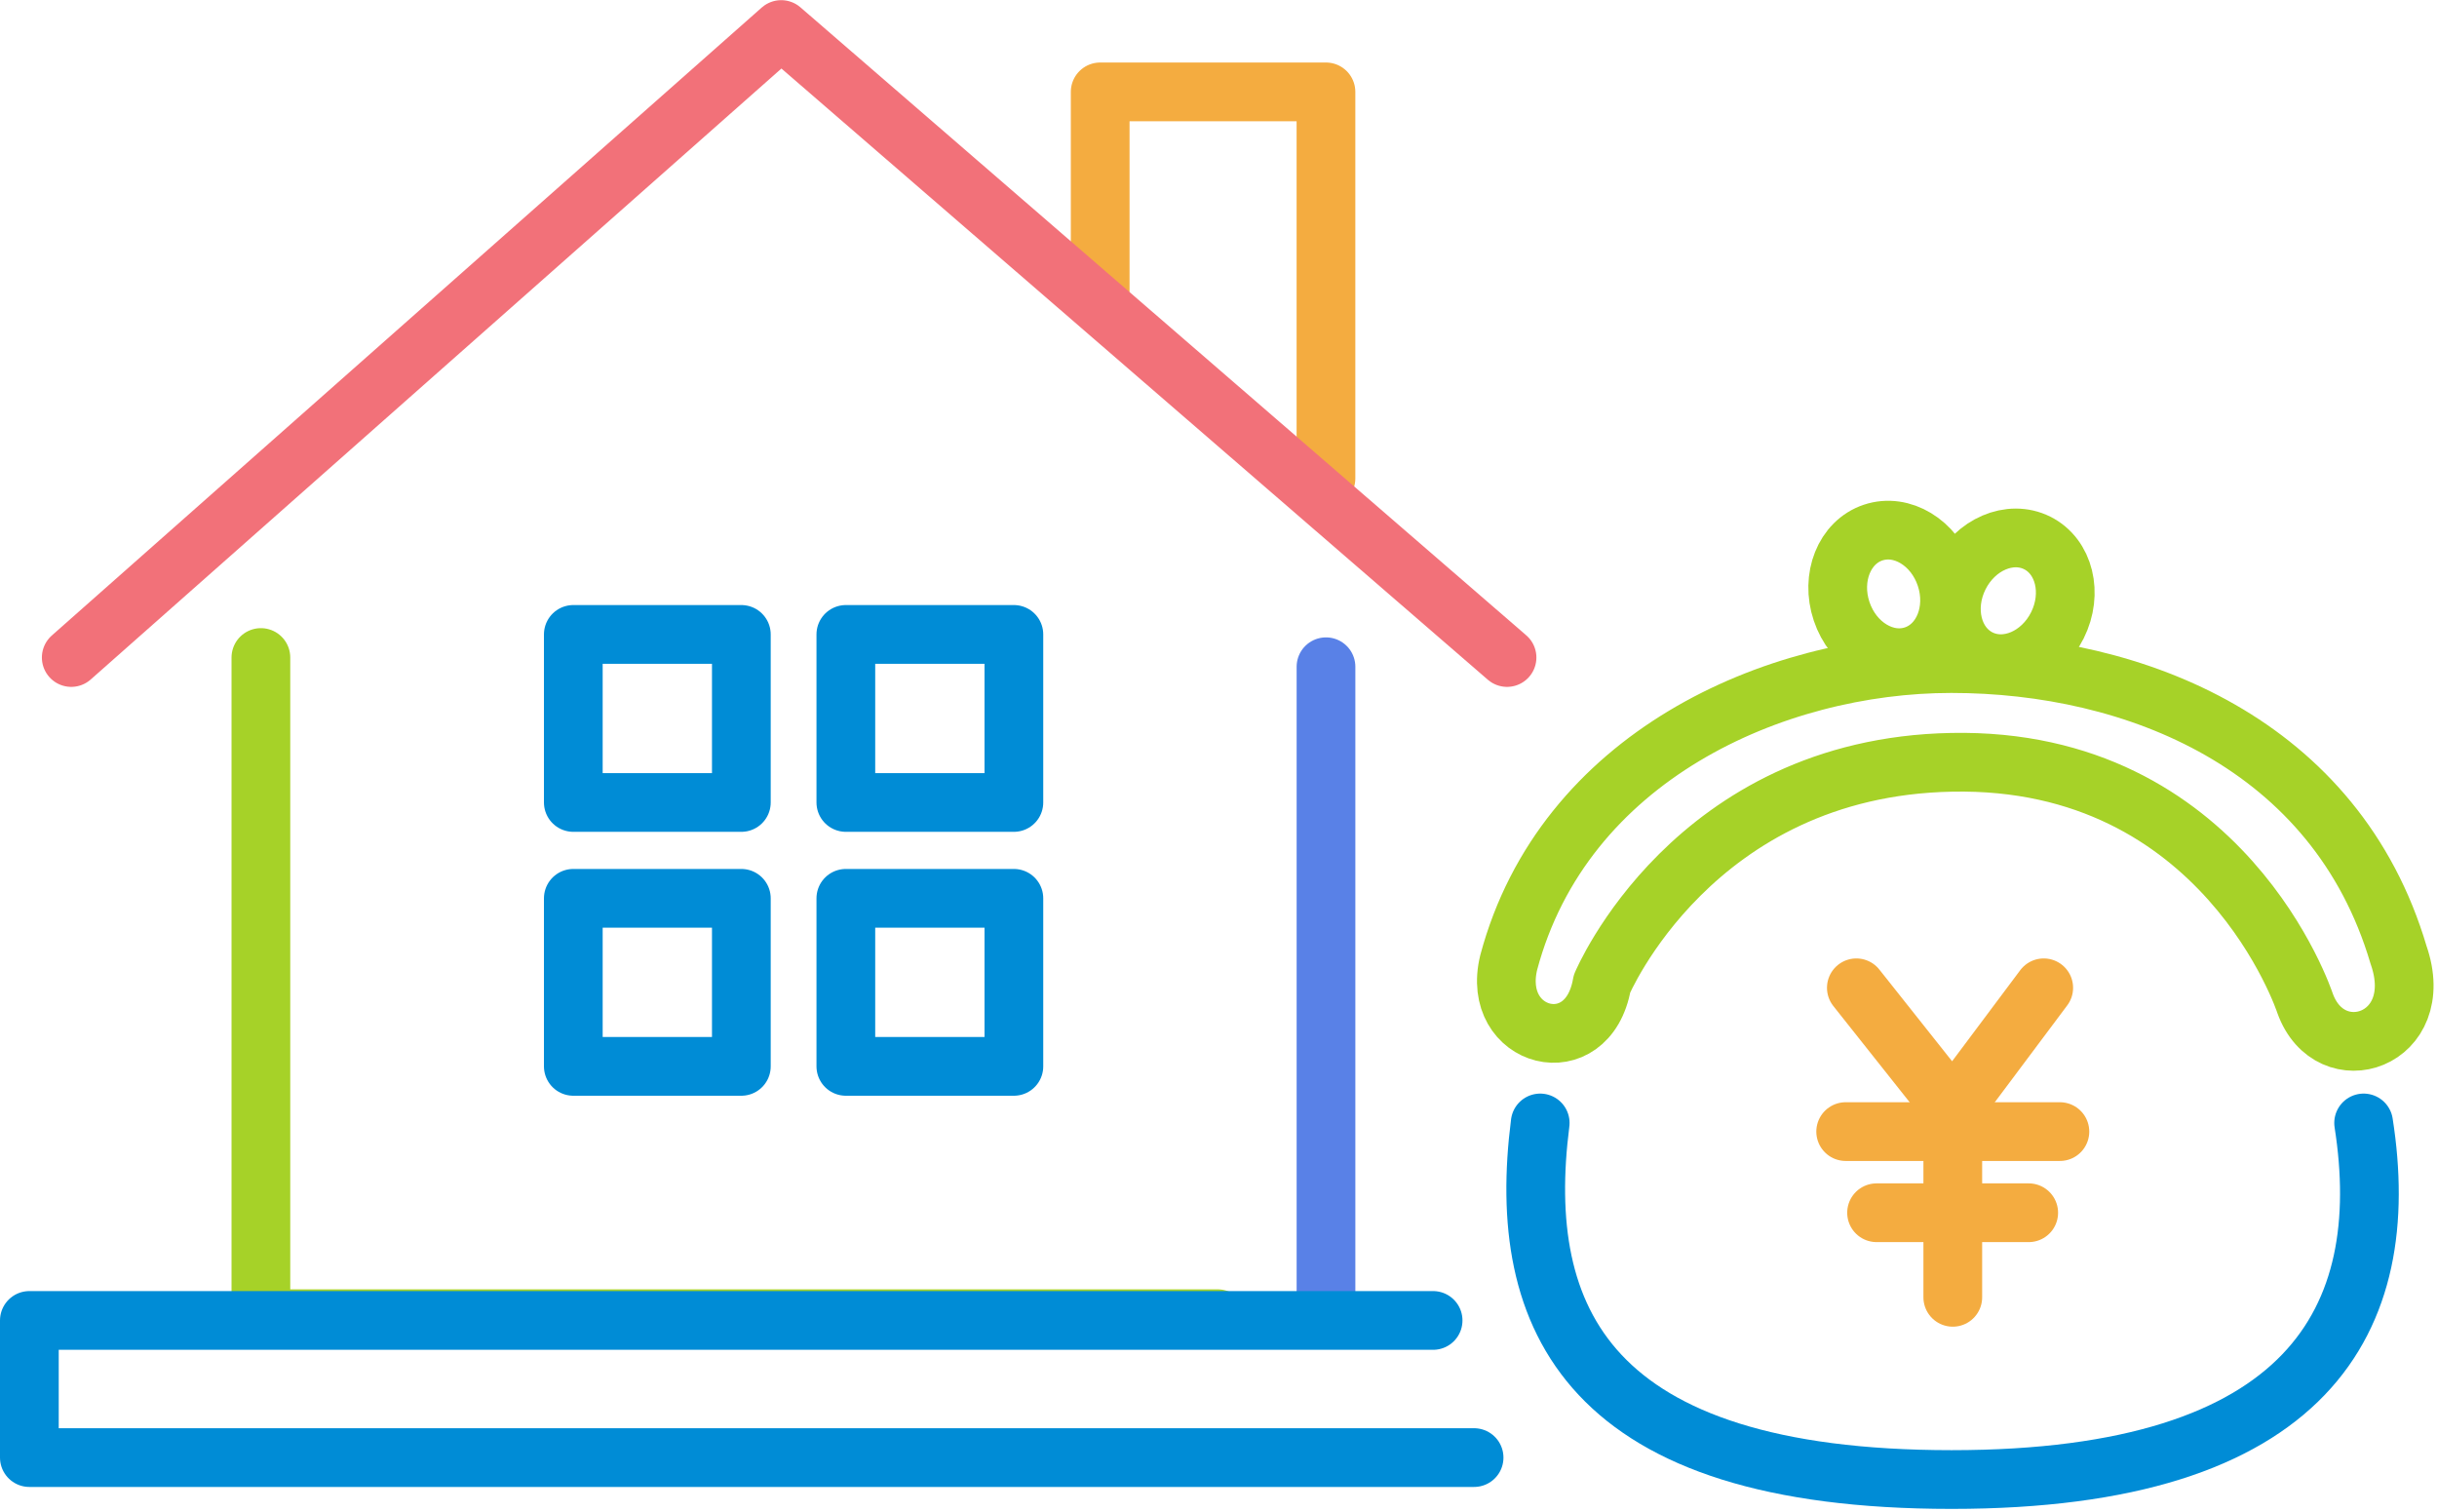
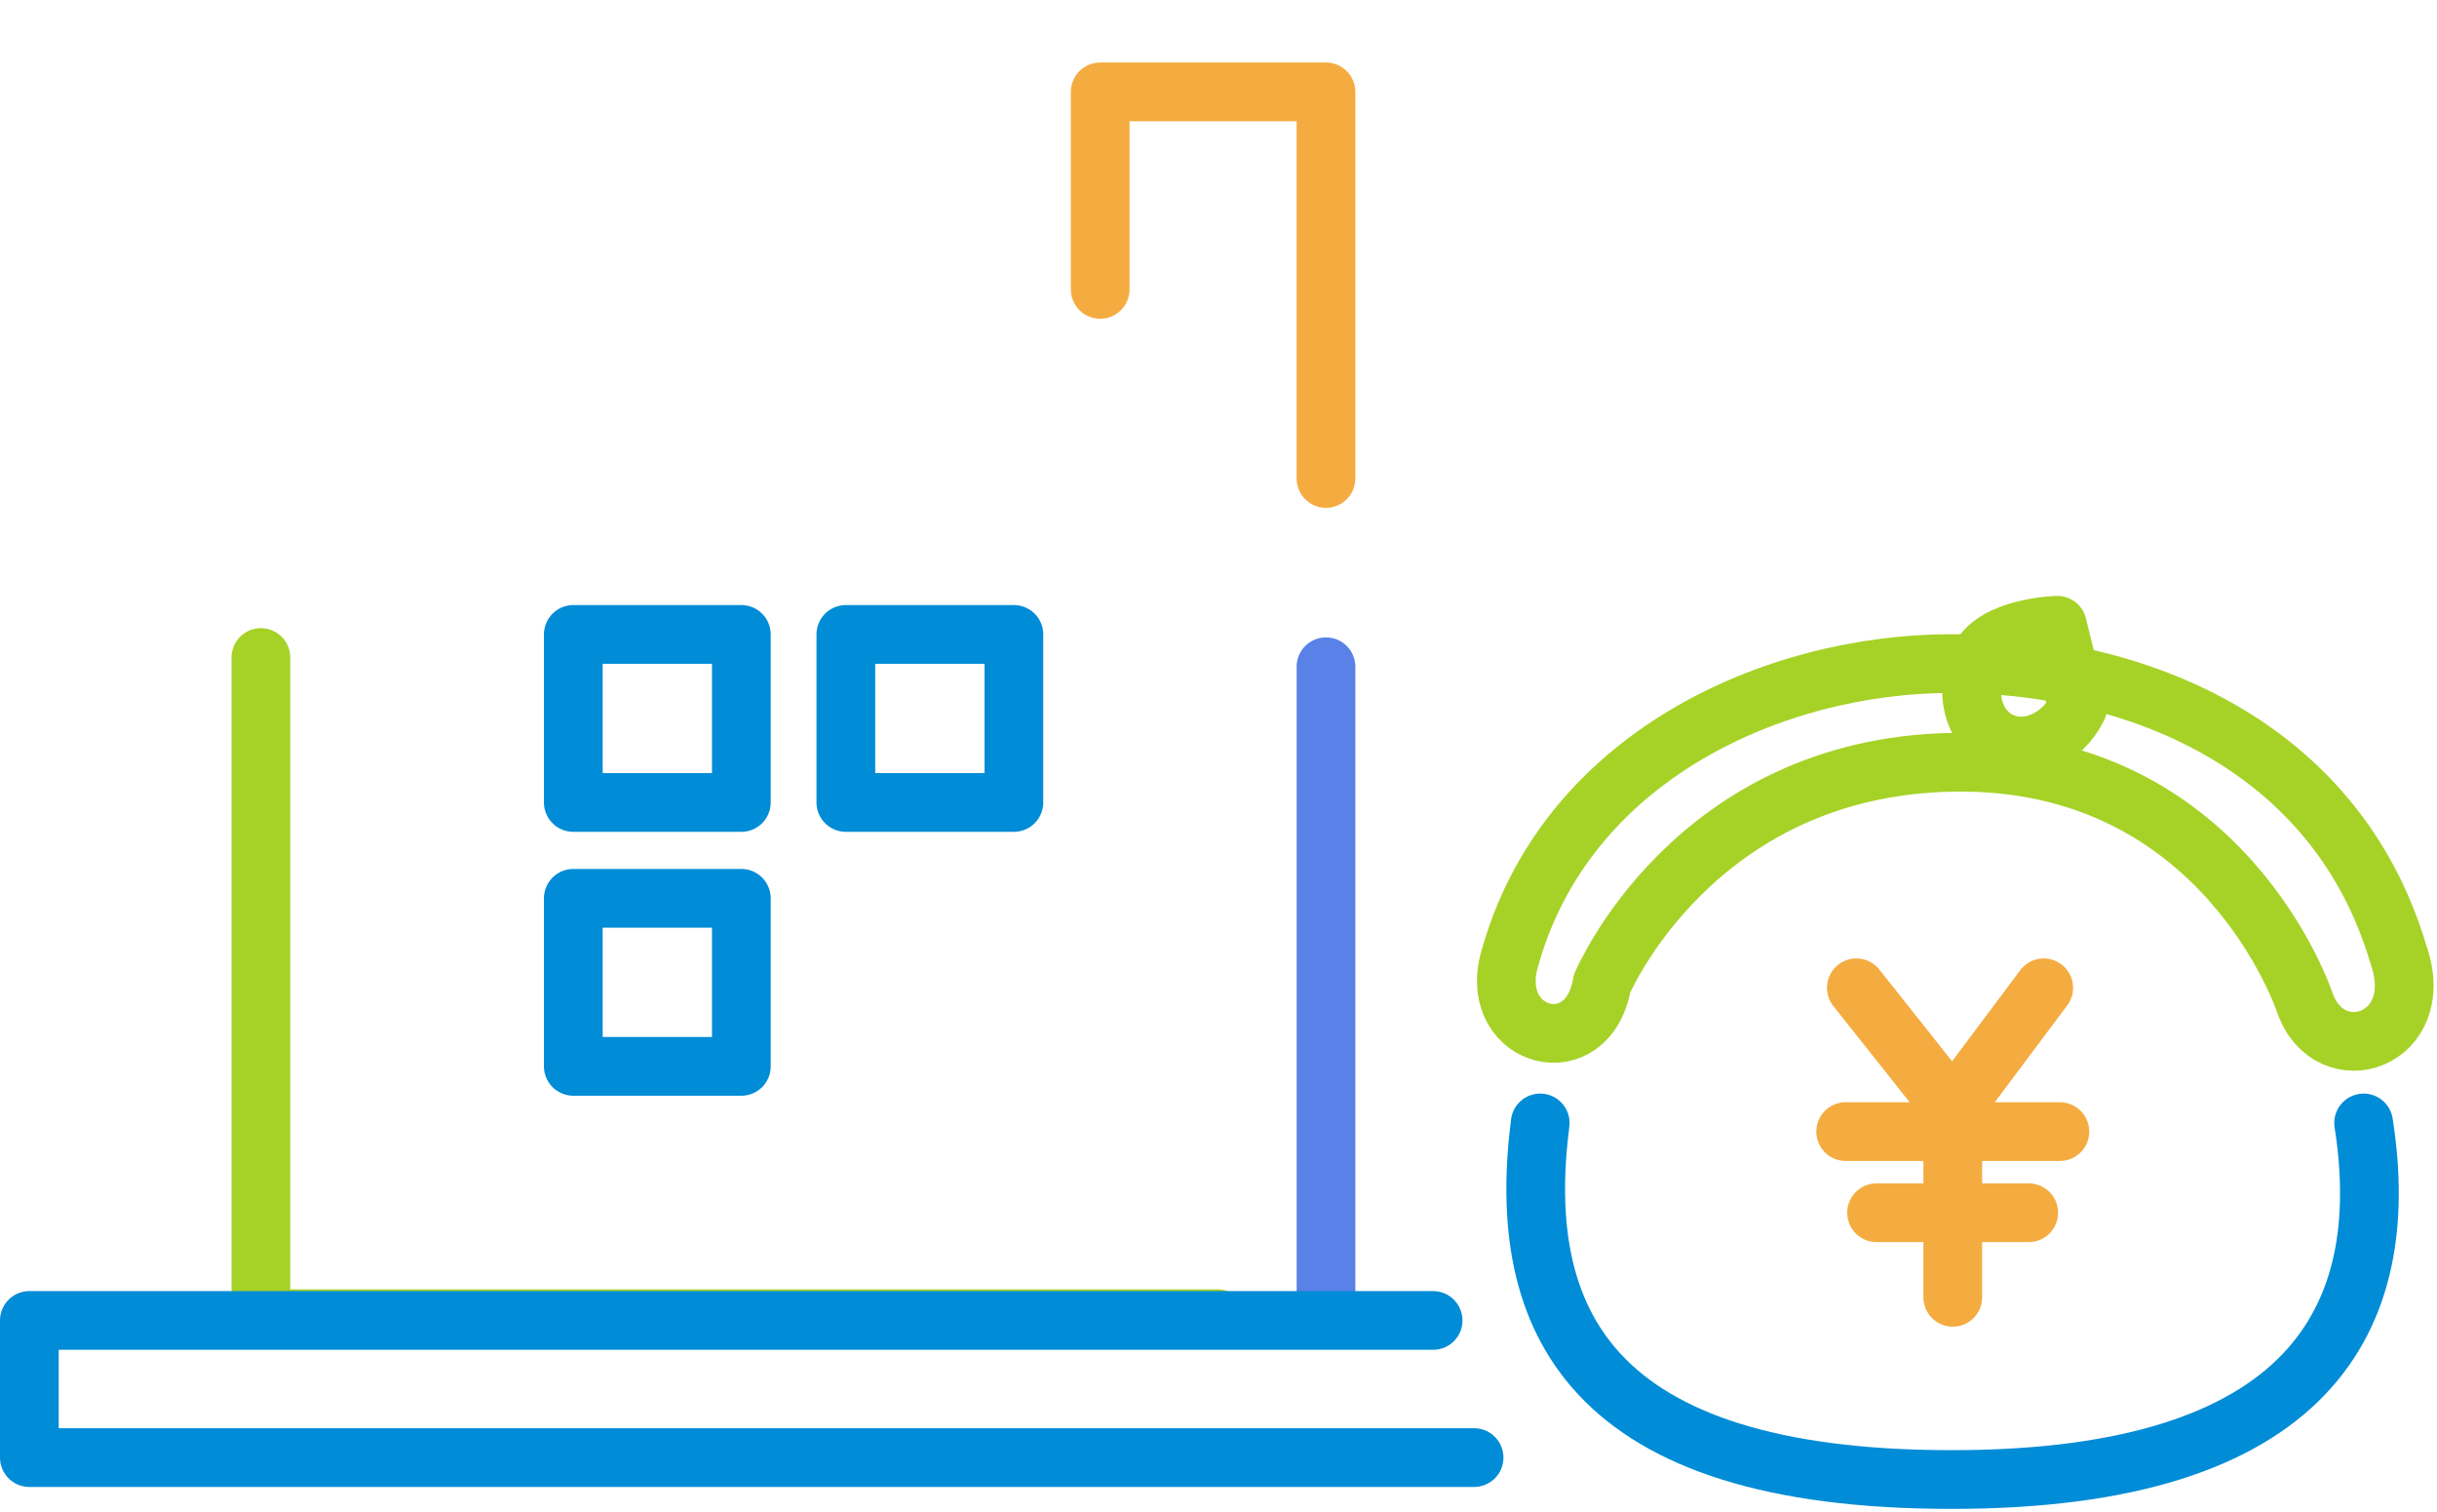
<svg xmlns="http://www.w3.org/2000/svg" fill="none" height="103" viewBox="0 0 166 103" width="166">
  <g stroke-linecap="round" stroke-linejoin="round" stroke-miterlimit="10" stroke-width="4">
    <path d="m74.941 19.71v-13.452h15.379v26.333" stroke="#f4ac40" />
-     <path d="m4.853 44.785 48.36-42.774 49.441 42.774" stroke="#f27179" />
    <path d="m17.771 44.785v45.036h65.174" stroke="#a6d228" />
    <path d="m90.322 45.414v44.407" stroke="#5981e7" />
    <g stroke="#008cd6">
      <path d="m50.498 43.212h-11.446v11.446h11.446z" />
      <path d="m69.062 43.212h-11.446v11.446h11.446z" />
      <path d="m50.498 61.187h-11.446v11.446h11.446z" />
-       <path d="m69.062 61.187h-11.446v11.446h11.446z" />
      <path d="m100.41 99.28h-98.41v-9.341h95.618" />
      <path d="m161.002 76.487c2.085 13.334-3.658 24.288-28.064 24.288-24.76 0-29.735-10.895-28.025-24.288" />
    </g>
    <path d="m126.448 67.282 6.569 8.28 6.195-8.28" stroke="#f4ac40" />
    <path d="m133.017 74.421v13.943" stroke="#f4ac40" />
    <path d="m125.721 77.076h14.592" stroke="#f4ac40" />
    <path d="m127.825 82.603h10.364" stroke="#f4ac40" />
-     <path d="m140.144 42.59c1.085-2.178.468-4.689-1.379-5.61s-4.224.098-5.31 2.276c-1.085 2.178-.467 4.689 1.38 5.61 1.846.921 4.224-.098 5.309-2.276z" stroke="#a6d228" />
-     <path d="m130.387 44.631c1.957-.655 2.917-3.057 2.144-5.364-.772-2.307-2.985-3.646-4.942-2.991-1.957.655-2.917 3.057-2.144 5.364.772 2.307 2.985 3.646 4.942 2.991z" stroke="#a6d228" />
+     <path d="m140.144 42.59s-4.224.098-5.31 2.276c-1.085 2.178-.467 4.689 1.38 5.61 1.846.921 4.224-.098 5.309-2.276z" stroke="#a6d228" />
    <path d="m109.122 67.008c-.964 5.507-7.631 3.756-6.352-1.455 3.736-13.983 18.034-20.355 30.148-20.355 12.528 0 26.215 5.467 30.463 19.843 2.046 5.861-4.661 8.063-6.372 3.284 0 0-5.506-16.775-24.071-16.402-17.621.334-23.816 15.084-23.816 15.084z" stroke="#a6d228" />
  </g>
</svg>